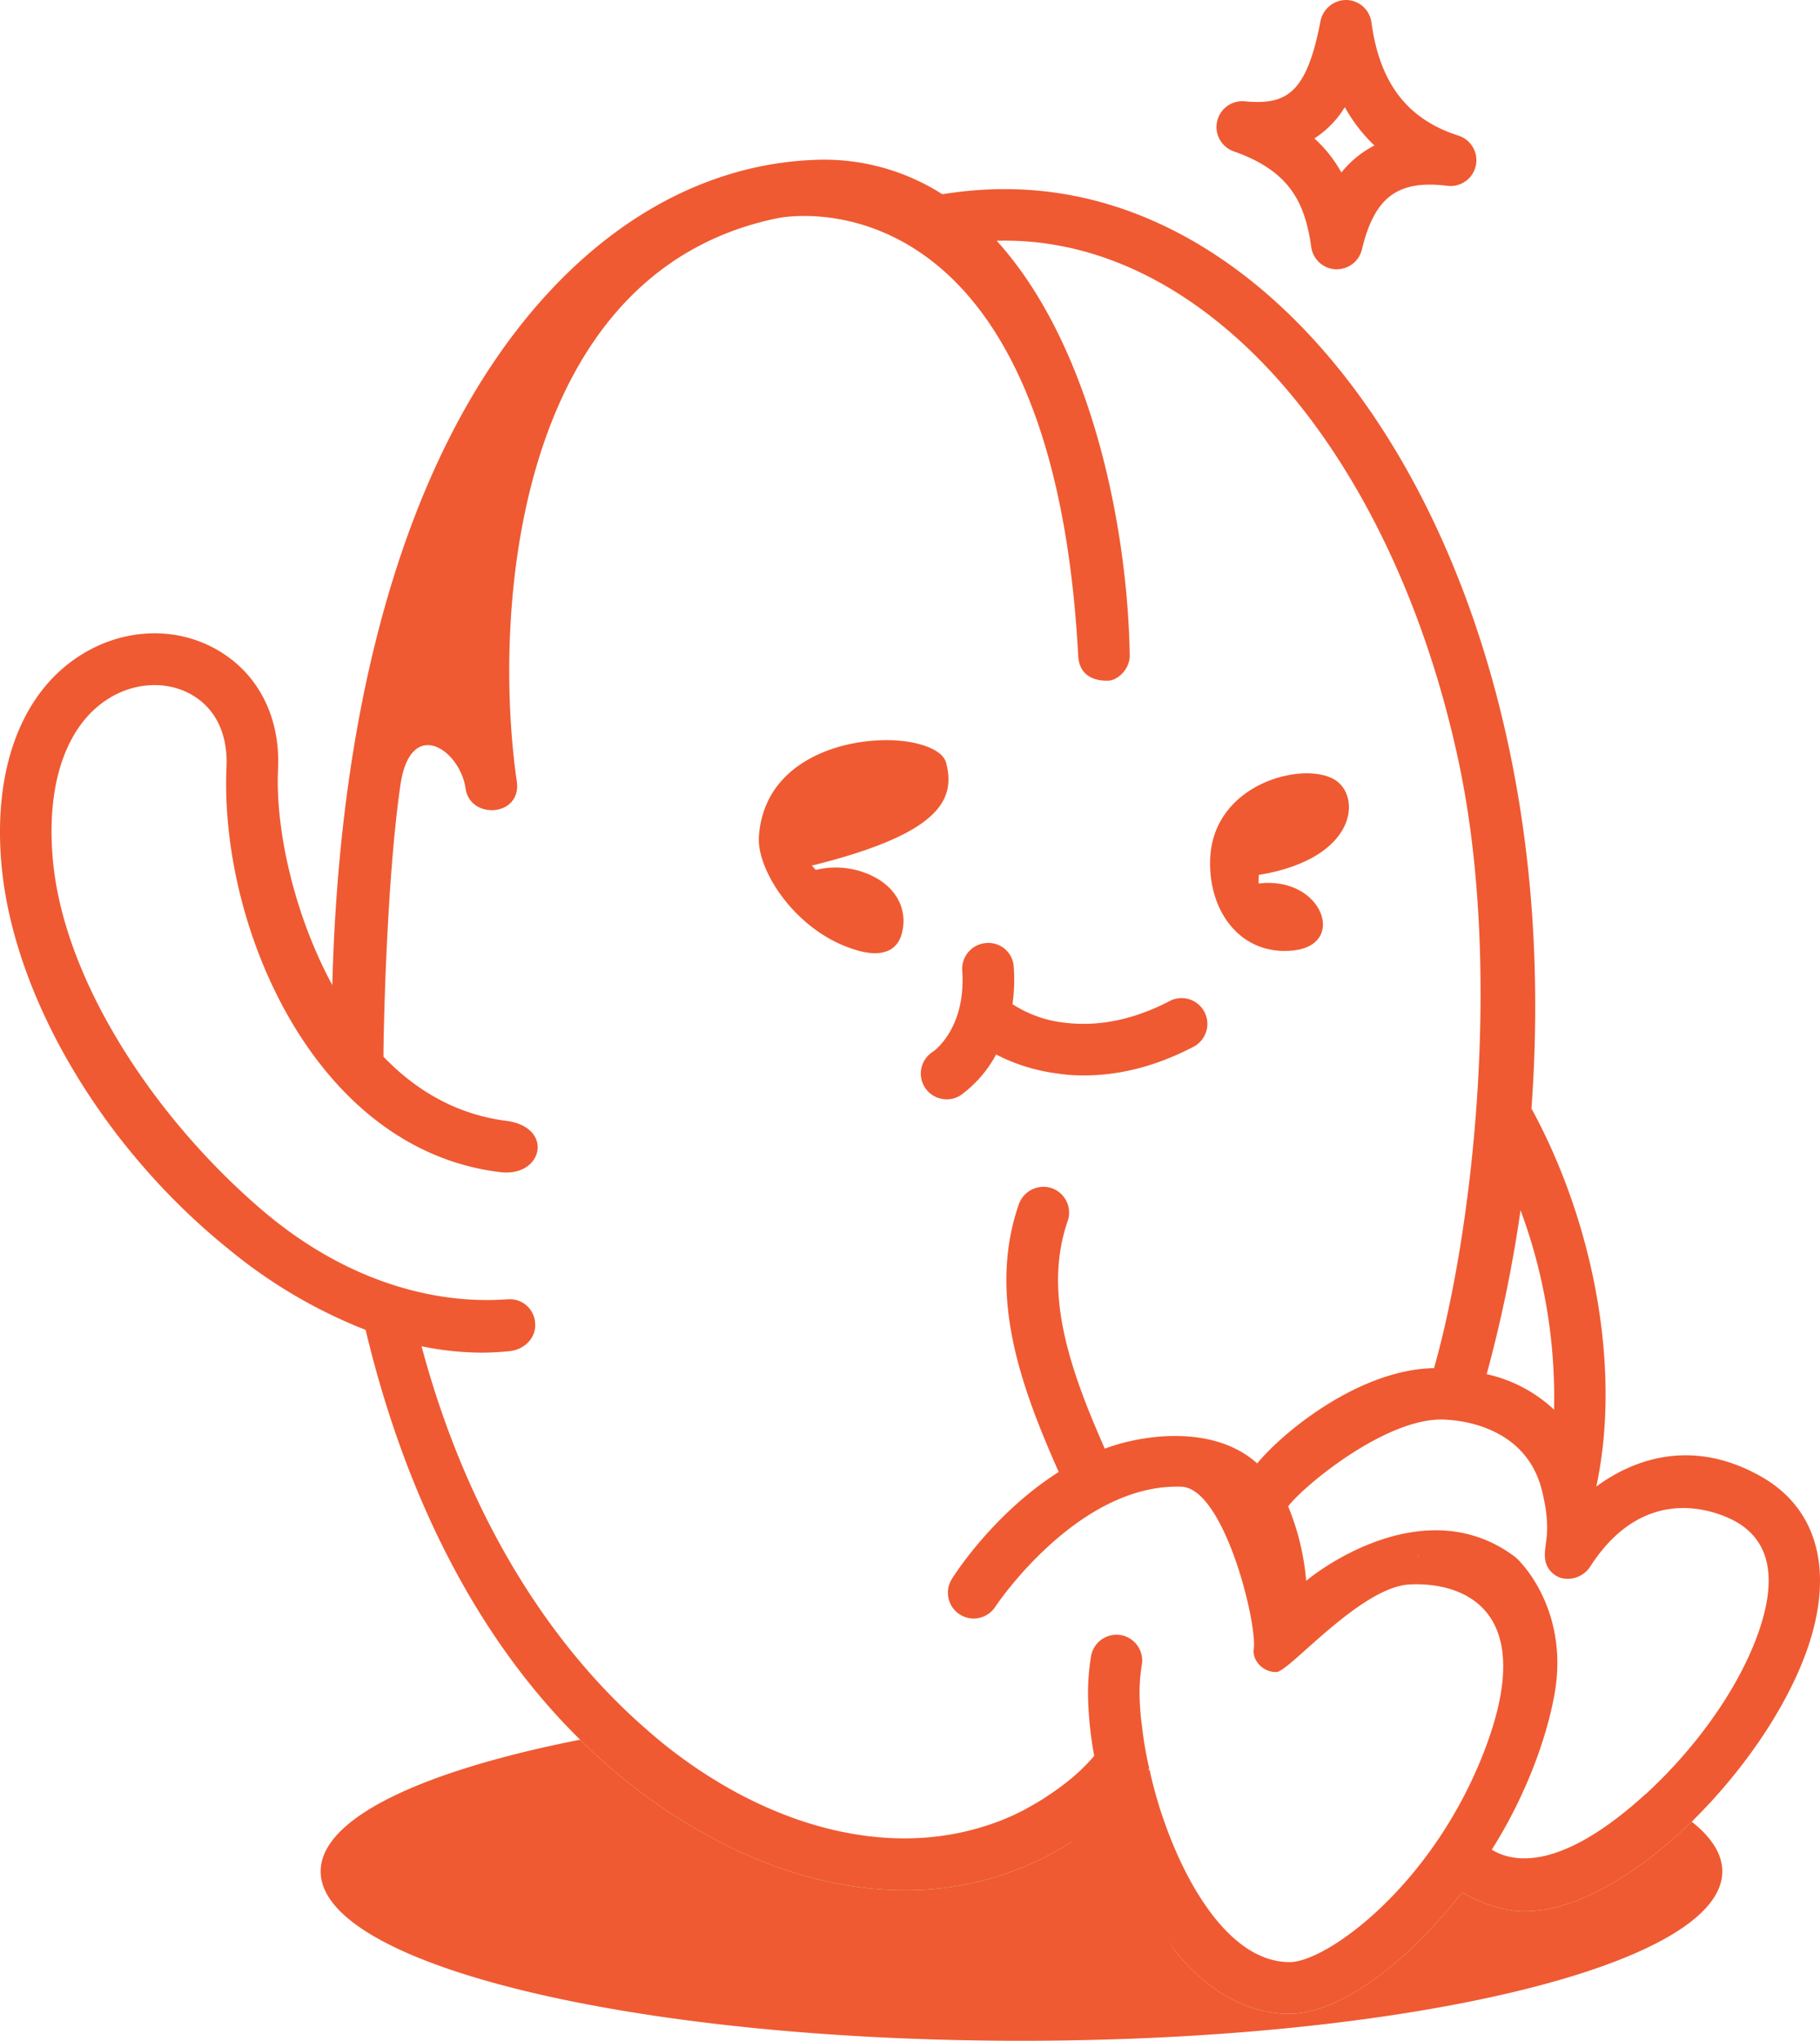
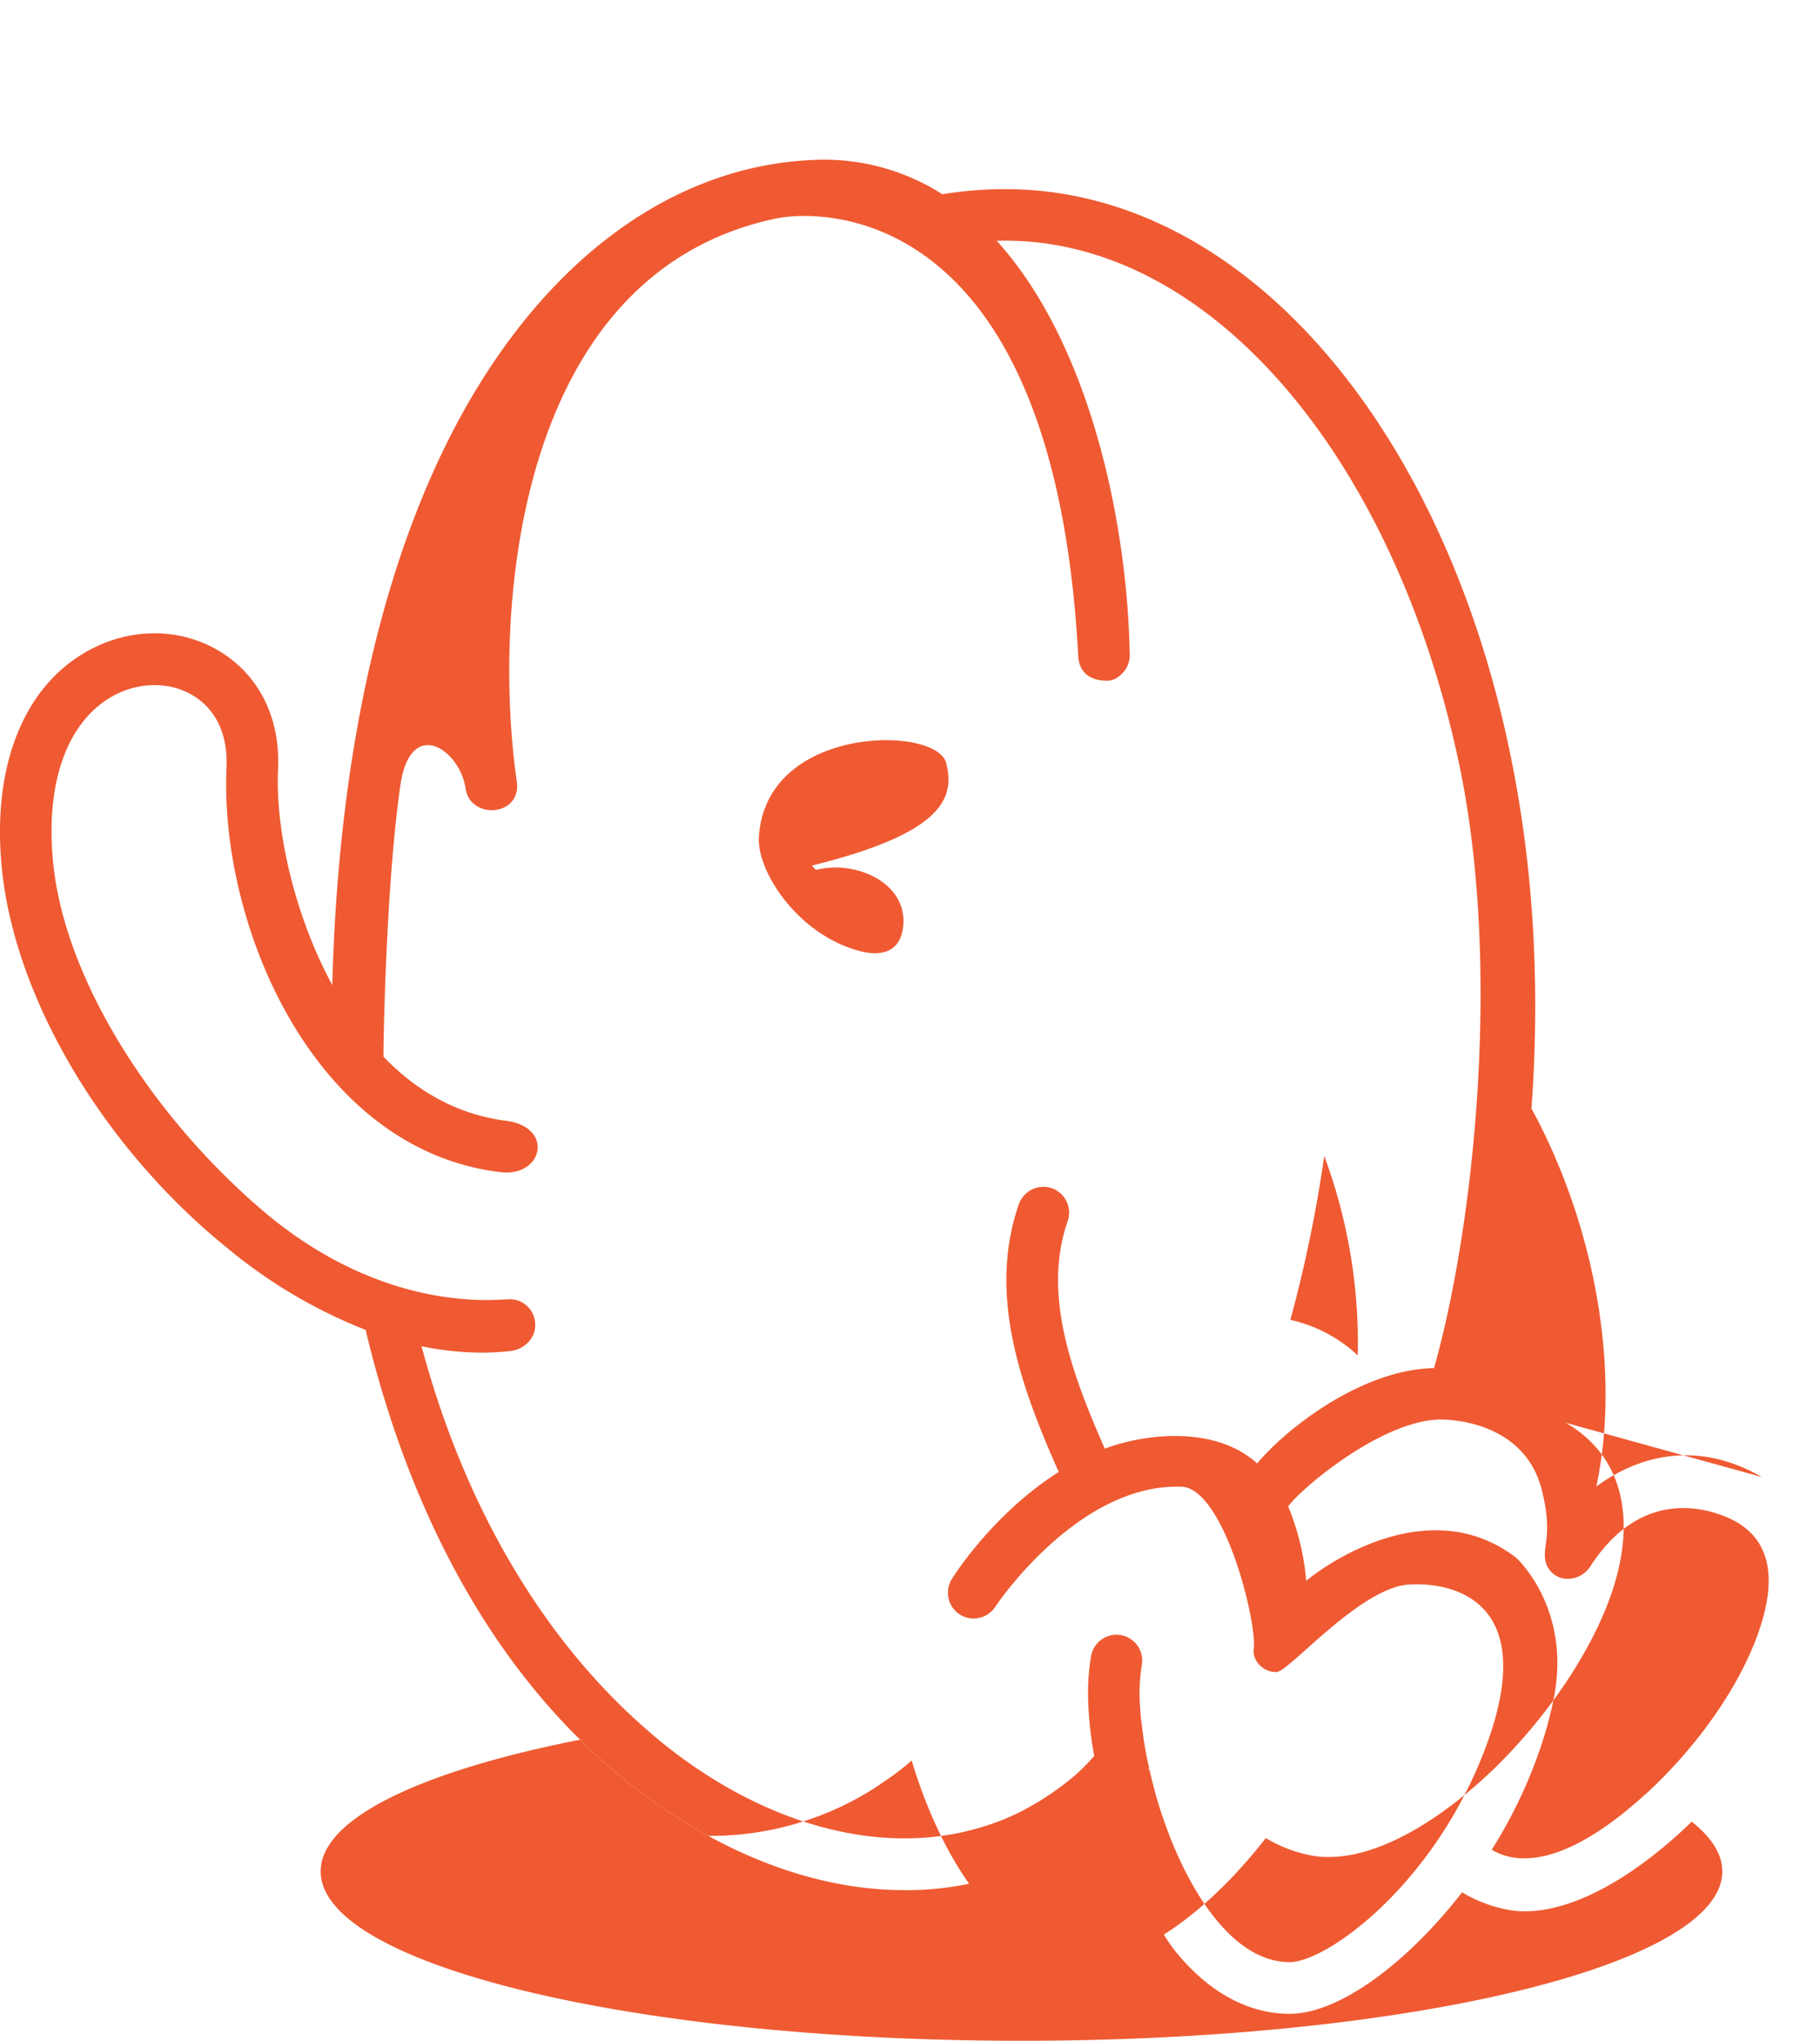
<svg xmlns="http://www.w3.org/2000/svg" viewBox="0 0 464.322 520.543" height="520.543" width="464.322">
  <g transform="translate(-71.555 5703.993)" data-name="Group 259" id="Group_259">
-     <path fill="#ef5a32" transform="translate(213.012 -5740.92)" d="M199.6,105.616c-.1,0-.214,0-.321,0a6.6,6.6,0,0,1-6.207-5.659c-1.6-11.354-5.468-19.4-19.754-24.414A6.583,6.583,0,0,1,176.1,62.772c10.523.962,15.773-1.775,19.331-20.488a6.722,6.722,0,0,1,6.643-5.357,6.59,6.59,0,0,1,6.351,5.7c2.114,15.545,9.166,24.725,22.221,28.9a6.583,6.583,0,0,1-2.806,12.8c-12.693-1.575-18.63,2.848-21.845,16.237a6.585,6.585,0,0,1-6.4,5.045m-5.728-33.38a33.7,33.7,0,0,1,6.89,8.7,26.014,26.014,0,0,1,8.428-6.89,40.865,40.865,0,0,1-7.549-9.784,24.688,24.688,0,0,1-7.768,7.977" data-name="Path 196" id="Path_196" />
    <path fill="#ef5a32" transform="translate(33.642 -5392.688)" d="M477.311,166.031c0,23.88-80.048,43.206-178.819,43.206-98.724,0-178.772-19.327-178.772-43.206,0-13.566,25.831-25.645,66.2-33.589a146.251,146.251,0,0,0,32.707,24.53c16.771,9.2,33.868,13.845,50.082,13.845a77.857,77.857,0,0,0,42.37-12.172c.7-.465,8.744-9.069,9.44-9.58,3.02-.139.609,6.532,3.484,6.021,3.907,11.475,7.424,23.629,14.207,31.852,8.362,10.081,18.3,15.424,28.711,15.424,12.5,0,29.826-12.73,44-30.988a35.383,35.383,0,0,0,11.754,4.46,22.469,22.469,0,0,0,4.367.372c12.962,0,28.711-9.477,42.463-22.858,5.064,4,7.805,8.27,7.805,12.683" data-name="Path 197" id="Path_197" />
-     <path fill="#ef5a32" transform="translate(-30.557 -5708.944)" d="M551.638,381.706c-16.911-9.71-31.824-5.25-42.277,2.416,5.947-27.55.557-62.765-14.5-92.545-.65-1.3-1.347-2.6-2.044-3.856a354.085,354.085,0,0,0,.79-37.12C490.127,139.332,431.031,53.2,358.6,53.2h-1.858a102.329,102.329,0,0,0-14.216,1.3,56,56,0,0,0-33.264-8.734c-32.567,1.487-62.487,21.51-84.322,56.354-23.322,37.26-36.423,90.315-38.049,154.1-9.989-18.444-14.542-40.233-13.845-54.96.65-13.38-5.018-24.484-15.471-30.523-10.732-6.179-24.2-5.575-35.216,1.533-15.006,9.663-22.207,29.408-19.791,54.031,3.3,33.45,26.017,71.639,57.841,97.238a128.344,128.344,0,0,0,34.983,20.628c9.292,39.025,26.667,76.935,54.728,104.532a146.251,146.251,0,0,0,32.707,24.53c16.771,9.2,33.868,13.845,50.082,13.845a77.857,77.857,0,0,0,42.37-12.172c.7-.465,1.394-.929,2.091-1.44a63.49,63.49,0,0,0,7.433-5.622c.418,1.533.929,3.066,1.44,4.6,3.9,11.475,9.385,22.532,16.168,30.755,8.362,10.081,18.3,15.424,28.711,15.424,12.5,0,29.826-12.73,44-30.988a35.383,35.383,0,0,0,11.754,4.46,22.469,22.469,0,0,0,4.367.372c12.962,0,28.711-9.477,42.463-22.858,12.683-12.451,23.647-28.154,29.083-42.881,7.433-20.256,3.391-36.656-11.15-45.018m-61.6-68.062a137.165,137.165,0,0,1,8.548,50.872,36.735,36.735,0,0,0-17.19-9.059,345.243,345.243,0,0,0,8.641-41.813M431.124,505.424c-6.458,0-12.73-3.577-18.583-10.639-5.714-6.922-10.267-16.168-13.566-25.692-.743-2.091-1.394-4.228-2-6.365-.6-2.184-1.161-4.321-1.58-6.411-.139.046-.232.093-.372.139a4.089,4.089,0,0,1,.279-.465,90.315,90.315,0,0,1-1.858-10.871c-.279-1.858-.418-3.67-.511-5.389a44.1,44.1,0,0,1,.465-9.989,6.6,6.6,0,0,0-5.25-7.712H388.1A6.575,6.575,0,0,0,381,425.7a5.726,5.726,0,0,0-.511,1.58,56.405,56.405,0,0,0-.743,11.986,91.906,91.906,0,0,0,1.533,13.566,50.742,50.742,0,0,1-8.223,7.619c-1.487,1.115-3.113,2.23-4.832,3.345-1.487.929-3.02,1.812-4.553,2.648a59.045,59.045,0,0,1-10.825,4.46c-19.327,5.993-41.72,2.88-63.695-9.2a124.376,124.376,0,0,1-22.393-15.889c-23.415-20.4-45.111-52.73-57.1-97.47a77.5,77.5,0,0,0,15.471,1.626,69.434,69.434,0,0,0,7.108-.4c3.577-.367,6.6-3.289,6.407-6.881a6.446,6.446,0,0,0-6.825-6.332c-3.889.116-32.4,3.443-63.184-23.043C140.661,289.249,118.6,254.642,115.671,225c-1.951-19.559,3.113-34.751,13.845-41.673,6.736-4.367,15.145-4.832,21.51-1.161,6.133,3.531,9.245,10.081,8.874,18.49-1.807,40.8,22.542,97.623,69.874,103.277,10.922,1.306,13.775-11.522,1.44-13.1-12.423-1.589-22.858-7.573-31.267-16.353v-.046c-.056-1.8.553-43.03,4.3-69.13,2.551-17.752,15.215-9.2,16.651.79,1.152,8,14.37,7.21,13.055-1.858-6.179-42.7-.734-129.494,66.157-143.557,10.253-2.156,70.835-5.482,77.075,111.547.321,5.975,5.464,6.458,7.833,6.332,2.2-.121,5.408-2.894,5.315-6.565-.557-32.846-9.849-79.026-33.915-105.6l.014-.033c53.831-1.468,101.112,54.854,117.791,132.769,11.248,52.563,3.74,119.561-6.258,154.795-18.779.3-38.254,15.968-45.111,24.3-11.243-10.109-29.654-7.271-38.886-3.763-8.595-19.513-15.889-39.49-9.477-58.027a6.6,6.6,0,0,0-4.042-8.409,7.684,7.684,0,0,0-1.487-.325,6.691,6.691,0,0,0-6.922,4.414c-8.084,23.322.7,46.923,10.174,68.294-16.632,10.546-26.667,26.3-27.271,27.318a6.574,6.574,0,1,0,11.15,6.969c0-.009,20.939-31.471,47.434-30.523,10.857.39,19.355,34.6,18.444,41.394-.418,3.113,2.578,6,5.831,5.868s21.366-21.654,33.9-22.333,32.735,5.371,19.694,40.856-40.721,55.471-50.268,55.471m32.753-103.509a.351.351,0,0,1,.186-.047.171.171,0,0,1-.047.139c-.046-.046-.093-.093-.139-.093m86.552,20.256c-5.482,14.867-16.679,29.594-28.479,40.419H521.9c-24.539,22.384-36.205,15.88-39.211,14.17,9.157-14.5,14.253-29.441,16.075-40.047,3.559-20.725-8.284-33.269-10.267-34.751-23.327-17.385-51.132,4.418-53.148,6.225a63.551,63.551,0,0,0-4.6-19c3.624-4.953,25.482-23.248,40.419-22.114,2.063.158,20.14.962,24.344,18.119,2.643,10.788.4,13.487.762,17.2a5.824,5.824,0,0,0,4.3,5.1,6.854,6.854,0,0,0,7.155-2.834c15.006-23.462,35.076-12.823,37.353-11.522,8.781,5.064,10.546,14.82,5.343,29.036" data-name="Path 198" id="Path_198" />
-     <path fill="#ef5a32" transform="translate(211.709 -5586.127)" d="M200.282,80.962c-8.047-4.757-31.132,1.008-31.708,20.516-.395,13.427,8.014,24.479,21.185,23.1,13.933-1.463,7.378-19.081-8.822-17.092l.037-2.174c25.348-4.2,26.244-20.247,19.308-24.349" data-name="Path 199" id="Path_199" />
+     <path fill="#ef5a32" transform="translate(-30.557 -5708.944)" d="M551.638,381.706c-16.911-9.71-31.824-5.25-42.277,2.416,5.947-27.55.557-62.765-14.5-92.545-.65-1.3-1.347-2.6-2.044-3.856a354.085,354.085,0,0,0,.79-37.12C490.127,139.332,431.031,53.2,358.6,53.2h-1.858a102.329,102.329,0,0,0-14.216,1.3,56,56,0,0,0-33.264-8.734c-32.567,1.487-62.487,21.51-84.322,56.354-23.322,37.26-36.423,90.315-38.049,154.1-9.989-18.444-14.542-40.233-13.845-54.96.65-13.38-5.018-24.484-15.471-30.523-10.732-6.179-24.2-5.575-35.216,1.533-15.006,9.663-22.207,29.408-19.791,54.031,3.3,33.45,26.017,71.639,57.841,97.238a128.344,128.344,0,0,0,34.983,20.628c9.292,39.025,26.667,76.935,54.728,104.532a146.251,146.251,0,0,0,32.707,24.53a77.857,77.857,0,0,0,42.37-12.172c.7-.465,1.394-.929,2.091-1.44a63.49,63.49,0,0,0,7.433-5.622c.418,1.533.929,3.066,1.44,4.6,3.9,11.475,9.385,22.532,16.168,30.755,8.362,10.081,18.3,15.424,28.711,15.424,12.5,0,29.826-12.73,44-30.988a35.383,35.383,0,0,0,11.754,4.46,22.469,22.469,0,0,0,4.367.372c12.962,0,28.711-9.477,42.463-22.858,12.683-12.451,23.647-28.154,29.083-42.881,7.433-20.256,3.391-36.656-11.15-45.018m-61.6-68.062a137.165,137.165,0,0,1,8.548,50.872,36.735,36.735,0,0,0-17.19-9.059,345.243,345.243,0,0,0,8.641-41.813M431.124,505.424c-6.458,0-12.73-3.577-18.583-10.639-5.714-6.922-10.267-16.168-13.566-25.692-.743-2.091-1.394-4.228-2-6.365-.6-2.184-1.161-4.321-1.58-6.411-.139.046-.232.093-.372.139a4.089,4.089,0,0,1,.279-.465,90.315,90.315,0,0,1-1.858-10.871c-.279-1.858-.418-3.67-.511-5.389a44.1,44.1,0,0,1,.465-9.989,6.6,6.6,0,0,0-5.25-7.712H388.1A6.575,6.575,0,0,0,381,425.7a5.726,5.726,0,0,0-.511,1.58,56.405,56.405,0,0,0-.743,11.986,91.906,91.906,0,0,0,1.533,13.566,50.742,50.742,0,0,1-8.223,7.619c-1.487,1.115-3.113,2.23-4.832,3.345-1.487.929-3.02,1.812-4.553,2.648a59.045,59.045,0,0,1-10.825,4.46c-19.327,5.993-41.72,2.88-63.695-9.2a124.376,124.376,0,0,1-22.393-15.889c-23.415-20.4-45.111-52.73-57.1-97.47a77.5,77.5,0,0,0,15.471,1.626,69.434,69.434,0,0,0,7.108-.4c3.577-.367,6.6-3.289,6.407-6.881a6.446,6.446,0,0,0-6.825-6.332c-3.889.116-32.4,3.443-63.184-23.043C140.661,289.249,118.6,254.642,115.671,225c-1.951-19.559,3.113-34.751,13.845-41.673,6.736-4.367,15.145-4.832,21.51-1.161,6.133,3.531,9.245,10.081,8.874,18.49-1.807,40.8,22.542,97.623,69.874,103.277,10.922,1.306,13.775-11.522,1.44-13.1-12.423-1.589-22.858-7.573-31.267-16.353v-.046c-.056-1.8.553-43.03,4.3-69.13,2.551-17.752,15.215-9.2,16.651.79,1.152,8,14.37,7.21,13.055-1.858-6.179-42.7-.734-129.494,66.157-143.557,10.253-2.156,70.835-5.482,77.075,111.547.321,5.975,5.464,6.458,7.833,6.332,2.2-.121,5.408-2.894,5.315-6.565-.557-32.846-9.849-79.026-33.915-105.6l.014-.033c53.831-1.468,101.112,54.854,117.791,132.769,11.248,52.563,3.74,119.561-6.258,154.795-18.779.3-38.254,15.968-45.111,24.3-11.243-10.109-29.654-7.271-38.886-3.763-8.595-19.513-15.889-39.49-9.477-58.027a6.6,6.6,0,0,0-4.042-8.409,7.684,7.684,0,0,0-1.487-.325,6.691,6.691,0,0,0-6.922,4.414c-8.084,23.322.7,46.923,10.174,68.294-16.632,10.546-26.667,26.3-27.271,27.318a6.574,6.574,0,1,0,11.15,6.969c0-.009,20.939-31.471,47.434-30.523,10.857.39,19.355,34.6,18.444,41.394-.418,3.113,2.578,6,5.831,5.868s21.366-21.654,33.9-22.333,32.735,5.371,19.694,40.856-40.721,55.471-50.268,55.471m32.753-103.509a.351.351,0,0,1,.186-.047.171.171,0,0,1-.047.139c-.046-.046-.093-.093-.139-.093m86.552,20.256c-5.482,14.867-16.679,29.594-28.479,40.419H521.9c-24.539,22.384-36.205,15.88-39.211,14.17,9.157-14.5,14.253-29.441,16.075-40.047,3.559-20.725-8.284-33.269-10.267-34.751-23.327-17.385-51.132,4.418-53.148,6.225a63.551,63.551,0,0,0-4.6-19c3.624-4.953,25.482-23.248,40.419-22.114,2.063.158,20.14.962,24.344,18.119,2.643,10.788.4,13.487.762,17.2a5.824,5.824,0,0,0,4.3,5.1,6.854,6.854,0,0,0,7.155-2.834c15.006-23.462,35.076-12.823,37.353-11.522,8.781,5.064,10.546,14.82,5.343,29.036" data-name="Path 198" id="Path_198" />
    <path fill="#ef5a32" transform="translate(121.365 -5592.764)" d="M191.582,83.39c-.948-3.577-6.871-4.943-9.38-5.366-12.688-2.142-36.976,2.75-38.4,24.168-.585,8.8,9.882,24.9,25.548,29.116,5.891,1.584,9.77,0,10.922-4.455,1.45-5.608-.938-10.848-6.365-14.035a21.332,21.332,0,0,0-15.578-2.156l-1.027-1.1c32.354-8.033,36.777-16.6,34.277-26.17" data-name="Path 200" id="Path_200" />
-     <path fill="#ef5a32" transform="translate(153.809 -5552.168)" d="M222.275,115.148c-10.546,5.529-20.024,7.34-28.014,7.34a41.615,41.615,0,0,1-6.5-.465,46.913,46.913,0,0,1-15.889-4.878,30.678,30.678,0,0,1-9.059,10.407,6.492,6.492,0,0,1-3.531,1.022,6.562,6.562,0,0,1-3.531-12.126c.279-.186,8.5-5.993,7.48-20.72a6.6,6.6,0,0,1,6.133-7.015,6.463,6.463,0,0,1,7.015,6.133,44.845,44.845,0,0,1-.325,9.477c.046,0,.046.046.093.046a30.455,30.455,0,0,0,13.055,4.646c6.829.883,16.075.186,26.992-5.529a6.577,6.577,0,0,1,6.086,11.661" data-name="Path 201" id="Path_201" />
  </g>
</svg>